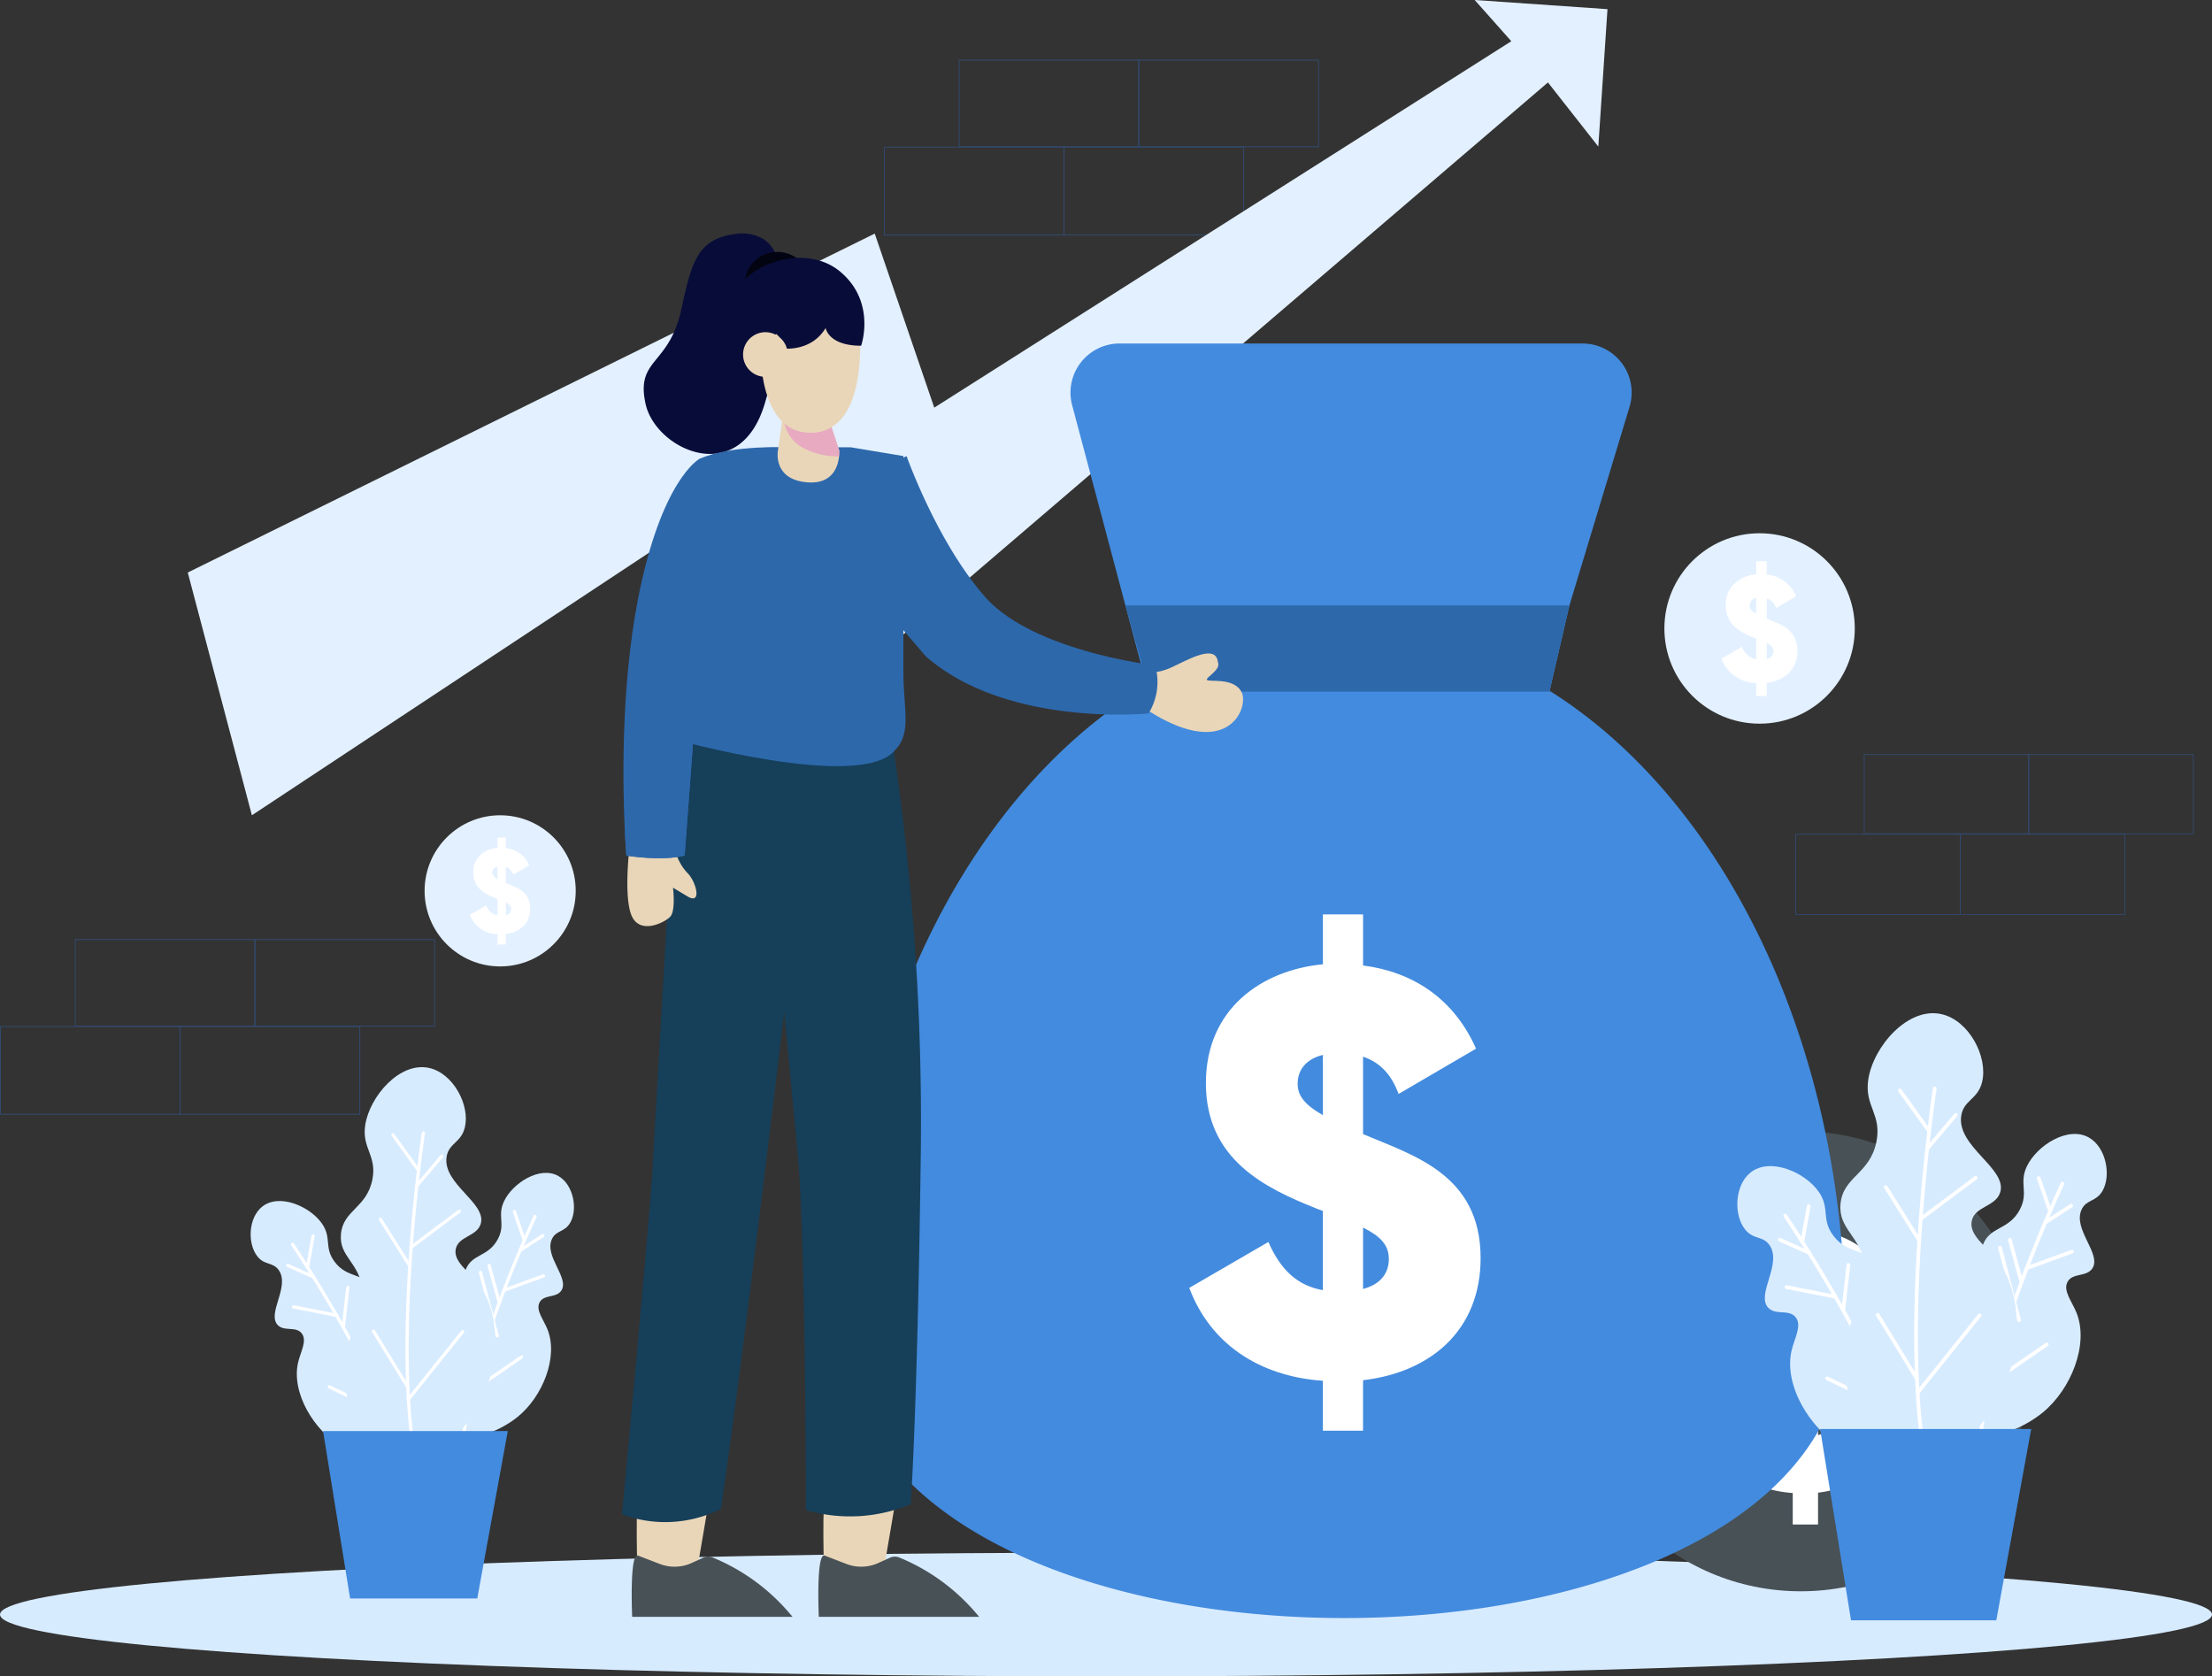
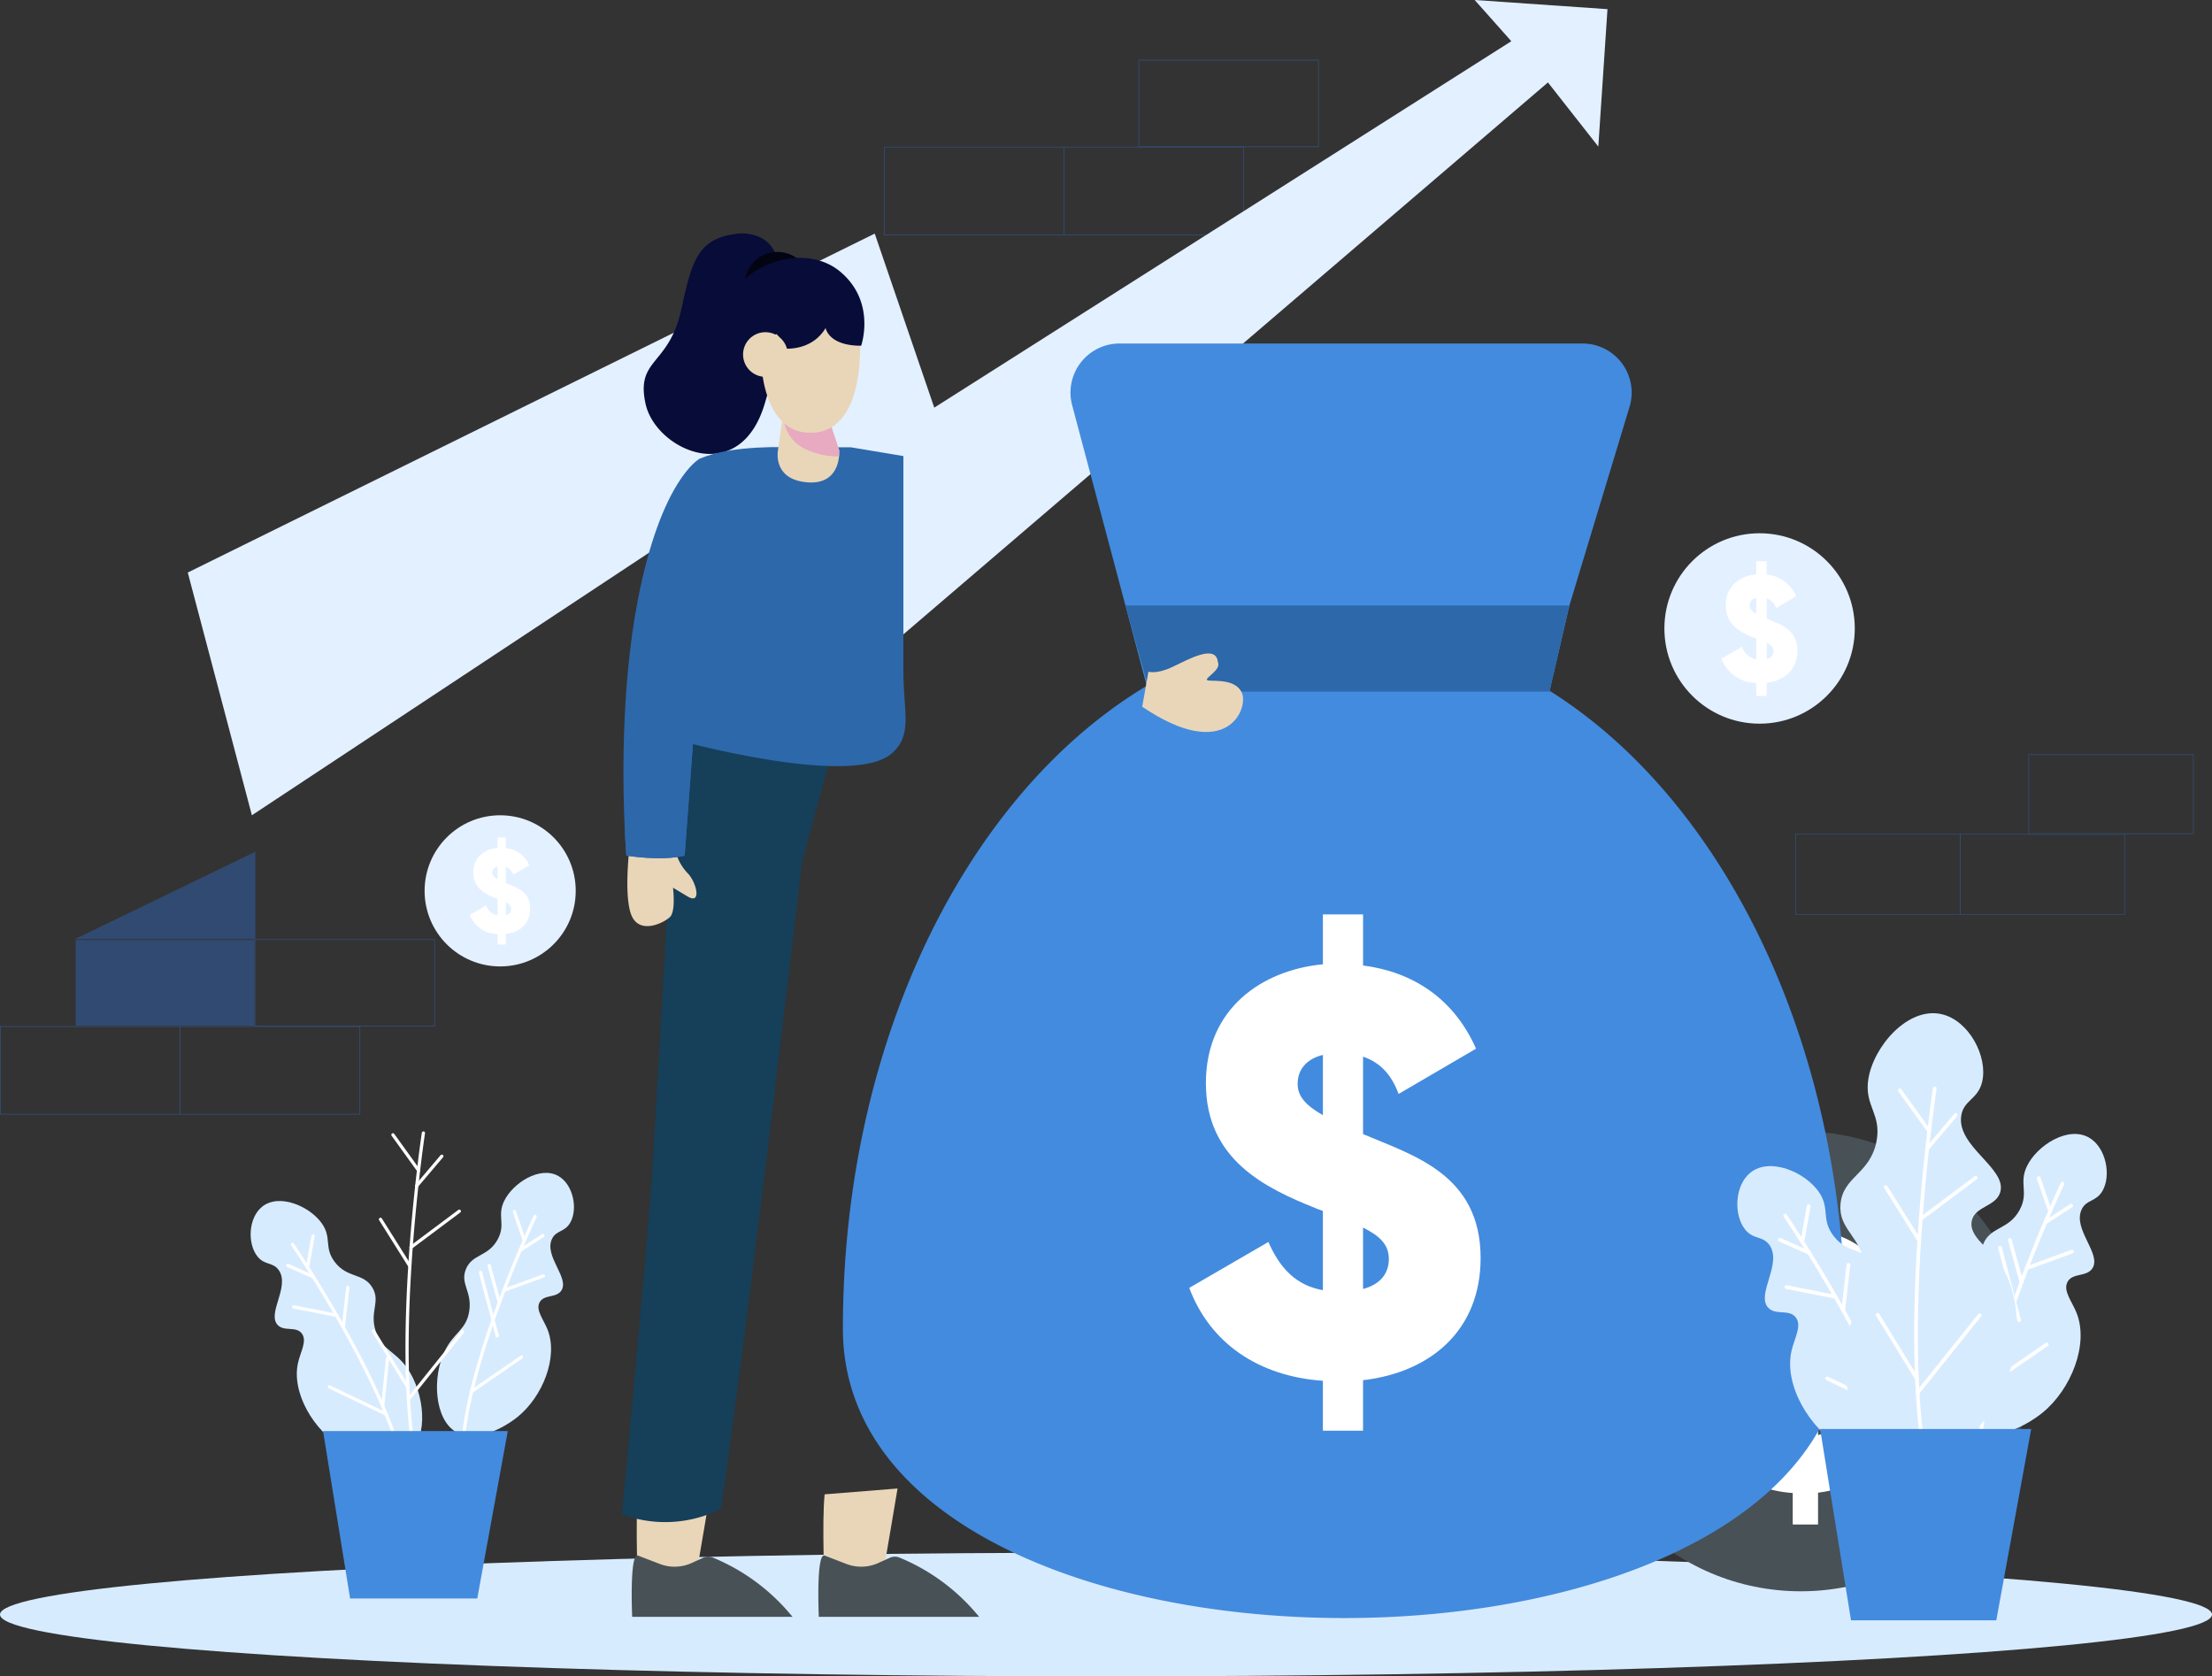
<svg xmlns="http://www.w3.org/2000/svg" width="415.3" height="314.699" viewBox="0 0 415.3 314.699">
  <rect x="0" y="0" width="415.3" height="314.699" fill="#333333" stroke="none" />
  <g id="Group_6520" data-name="Group 6520" transform="translate(-574.089 -321.482)">
    <g id="Group_6441" data-name="Group 6441" transform="translate(740.037 332.694)" opacity="0.31">
      <g id="Group_6437" data-name="Group 6437" transform="translate(14.058 0)">
-         <path id="Path_12494" data-name="Path 12494" d="M1717.8,392.721v16.406h33.886V392.721Zm.155.163h33.577v16.079h-33.577Z" transform="translate(-1717.803 -392.721)" fill="#2e7efb" />
-       </g>
+         </g>
      <g id="Group_6438" data-name="Group 6438" transform="translate(47.79 0)">
        <path id="Path_12495" data-name="Path 12495" d="M1932.123,392.721v16.406h33.895V392.721Zm33.74,16.242h-33.585V392.884h33.585Z" transform="translate(-1932.123 -392.721)" fill="#2e7efb" />
      </g>
      <g id="Group_6439" data-name="Group 6439" transform="translate(0 16.328)">
        <path id="Path_12496" data-name="Path 12496" d="M1628.635,512.941v-13.7l-.155.112V513.1h12.975l.43-.155Zm-.155-16.474V513.1h33.895V496.467Zm33.74,16.474h-33.585v-16.32h33.585Z" transform="translate(-1628.48 -496.467)" fill="#2e7efb" />
      </g>
      <g id="Group_6440" data-name="Group 6440" transform="translate(33.74 16.328)">
        <path id="Path_12497" data-name="Path 12497" d="M1842.854,496.467V513.1h33.886V496.467Zm33.731,16.474h-33.577v-16.32h33.577Z" transform="translate(-1842.854 -496.467)" fill="#2e7efb" />
      </g>
    </g>
    <ellipse id="Ellipse_97" data-name="Ellipse 97" cx="207.65" cy="11.608" rx="207.65" ry="11.608" transform="translate(574.089 612.966)" fill="#d7ebff" />
    <path id="Path_12498" data-name="Path 12498" d="M798.079,428.961l12.038,45.571,101.461-67.067,16.337,36.973L1053.45,336.959,1062.908,349l1.72-25.8-24.935-1.72,6.879,7.739L938.232,398.007l-11.178-32.674Z" transform="translate(-188.737 0)" fill="#e3f0ff" />
    <g id="Group_6444" data-name="Group 6444" transform="translate(869.012 533.861)">
      <circle id="Ellipse_98" data-name="Ellipse 98" cx="43.175" cy="43.175" r="43.175" transform="translate(0 0)" fill="#485156" />
      <g id="Group_6443" data-name="Group 6443" transform="translate(25.847 12.691)">
        <g id="Group_6442" data-name="Group 6442">
          <path id="Path_12499" data-name="Path 12499" d="M2632.745,1777.53v-9.166a6.7,6.7,0,0,1,4.213,4.411l9.166-5.365a16.2,16.2,0,0,0-13.379-9.845v-6.045h-4.755v5.907c-7.2.679-13.844,5.236-13.844,14.058,0,9.1,7.059,12.425,12.966,14.806.275.129.611.2.877.335V1796c-3.052-.542-5.022-2.442-6.449-5.7l-9.364,5.426c2.442,6.526,8.143,10.464,15.813,11.006v5.907h4.755v-5.976c8.082-.954,13.92-5.976,13.92-14.463C2646.665,1782.285,2638.652,1780.041,2632.745,1777.53Zm-4.755-2.244c-2.373-1.358-2.984-2.442-2.984-3.732a3.443,3.443,0,0,1,2.984-3.4Zm4.755,20.576V1788.6c2.038,1.023,3.061,2.038,3.061,3.74C2635.805,1793.755,2635.057,1795.251,2632.745,1795.862Z" transform="translate(-2612.177 -1751.52)" fill="#fff" />
        </g>
      </g>
    </g>
    <g id="Group_6449" data-name="Group 6449" transform="translate(574.089 497.782)" opacity="0.31">
      <g id="Group_6445" data-name="Group 6445" transform="translate(14.058 0)">
-         <path id="Path_12500" data-name="Path 12500" d="M663.412,1441.649v16.406H697.3v-16.406Zm.155.163h33.577v16.079H663.567Z" transform="translate(-663.412 -1441.649)" fill="#2e7efb" />
+         <path id="Path_12500" data-name="Path 12500" d="M663.412,1441.649H697.3v-16.406Zm.155.163h33.577v16.079H663.567Z" transform="translate(-663.412 -1441.649)" fill="#2e7efb" />
      </g>
      <g id="Group_6446" data-name="Group 6446" transform="translate(47.79 0)">
        <path id="Path_12501" data-name="Path 12501" d="M877.732,1441.649v16.406h33.895v-16.406Zm33.74,16.242H877.887v-16.079h33.585Z" transform="translate(-877.732 -1441.649)" fill="#2e7efb" />
      </g>
      <g id="Group_6447" data-name="Group 6447" transform="translate(0 16.328)">
        <path id="Path_12502" data-name="Path 12502" d="M574.244,1561.869v-13.7l-.155.112v13.74h12.975l.43-.155Zm-.155-16.475v16.629h33.895v-16.629Zm33.74,16.475H574.244v-16.32h33.585Z" transform="translate(-574.089 -1545.394)" fill="#2e7efb" />
      </g>
      <g id="Group_6448" data-name="Group 6448" transform="translate(33.74 16.328)">
        <path id="Path_12503" data-name="Path 12503" d="M788.463,1545.394v16.629h33.886v-16.629Zm33.731,16.475H788.618v-16.32h33.577Z" transform="translate(-788.463 -1545.394)" fill="#2e7efb" />
      </g>
    </g>
    <g id="Group_6454" data-name="Group 6454" transform="translate(911.144 463.057)" opacity="0.31">
      <g id="Group_6450" data-name="Group 6450" transform="translate(12.874)">
-         <path id="Path_12504" data-name="Path 12504" d="M2797.451,1221.013v15.024h31.032v-15.024Zm.142.15h30.749v14.725h-30.749Z" transform="translate(-2797.451 -1221.013)" fill="#2e7efb" />
-       </g>
+         </g>
      <g id="Group_6451" data-name="Group 6451" transform="translate(43.765)">
        <path id="Path_12505" data-name="Path 12505" d="M2993.723,1221.013v15.024h31.041v-15.024Zm30.9,14.875h-30.757v-14.725h30.757Z" transform="translate(-2993.723 -1221.013)" fill="#2e7efb" />
      </g>
      <g id="Group_6452" data-name="Group 6452" transform="translate(0 14.953)">
        <path id="Path_12506" data-name="Path 12506" d="M2715.792,1331.109v-12.544l-.142.1v12.583h11.882l.394-.142Zm-.142-15.087v15.229h31.04v-15.229Zm30.9,15.087h-30.757v-14.946h30.757Z" transform="translate(-2715.65 -1316.022)" fill="#2e7efb" />
      </g>
      <g id="Group_6453" data-name="Group 6453" transform="translate(30.899 14.953)">
        <path id="Path_12507" data-name="Path 12507" d="M2911.971,1316.022v15.229H2943v-15.229Zm30.891,15.087h-30.749v-14.946h30.749Z" transform="translate(-2911.971 -1316.022)" fill="#2e7efb" />
      </g>
    </g>
    <path id="Path_12508" data-name="Path 12508" d="M1767.8,1203.613c0,60.851-132.724,70.61-175.26,29.26-8.126-7.893-12.958-17.644-12.958-29.26,0-24.987,5.013-48.349,13.706-68.228,8.615-19.707,20.86-35.993,35.434-47.068h.009a83.09,83.09,0,0,1,7.721-5.245,2.077,2.077,0,0,1,.181-.112,2.159,2.159,0,0,1,.189-.112c.6-.361,1.2-.705,1.814-1.04a75.008,75.008,0,0,1,10.292-4.824,69.536,69.536,0,0,1,24.763-4.592,72.112,72.112,0,0,1,38.581,11.5c.086.052.163.1.241.155C1745.129,1104.655,1767.8,1150.441,1767.8,1203.613Z" transform="translate(-847.243 -632.728)" fill="#438bde" />
    <path id="Path_12509" data-name="Path 12509" d="M1956.036,743.1l-11.29,37.291-3.714,16.019-.034.155-1.144,6.019-2.373,12.485H1870.6l-3.319-12.485-.464-1.737-.387-1.453-.748-2.829-.292-1.083-.094-.37-1.032-3.869-1.281-4.832-1.6-6.019-10-37.592a9.215,9.215,0,0,1,8.908-11.582h86.921A9.217,9.217,0,0,1,1956.036,743.1Z" transform="translate(-1076 -345.25)" fill="#438bde" />
    <path id="Path_12510" data-name="Path 12510" d="M1996.254,1059.676c.086.052.163.1.24.155h-75.356l-.335-1.2-.2-.722-.955-3.379-1.359-4.858-1.685-6.019h83.361Z" transform="translate(-1131.222 -608.514)" fill="#2d68ab" />
    <g id="Group_6455" data-name="Group 6455" transform="translate(797.371 493.139)">
      <path id="Path_12511" data-name="Path 12511" d="M2025.394,1453.394v-14.54c3.121,1.075,5.28,3.233,6.673,7l14.54-8.5c-4.2-9.484-11.952-14.428-21.212-15.615v-9.587h-7.541v9.364c-11.418,1.083-21.969,8.3-21.969,22.3,0,14.428,11.2,19.708,20.567,23.474.43.215.971.327,1.4.542v14.858c-4.849-.86-7.97-3.878-10.232-9.045l-14.858,8.616c3.878,10.335,12.923,16.586,25.09,17.446v9.372h7.541v-9.484c12.812-1.5,22.072-9.467,22.072-22.932C2047.466,1460.926,2034.757,1457.375,2025.394,1453.394Zm-7.541-3.56c-3.766-2.15-4.738-3.878-4.738-5.924,0-2.58,1.616-4.626,4.738-5.383Zm7.541,32.631v-11.522c3.233,1.617,4.841,3.233,4.841,5.924C2030.234,1479.129,2029.048,1481.5,2025.394,1482.465Z" transform="translate(-1992.763 -1412.148)" fill="#fff" />
    </g>
    <g id="Group_6458" data-name="Group 6458" transform="translate(886.576 421.589)">
      <circle id="Ellipse_99" data-name="Ellipse 99" cx="17.873" cy="17.873" r="17.873" fill="#e3f0ff" />
      <g id="Group_6457" data-name="Group 6457" transform="translate(10.7 5.254)">
        <g id="Group_6456" data-name="Group 6456">
          <path id="Path_12512" data-name="Path 12512" d="M2636.045,1001.687v-3.795a2.772,2.772,0,0,1,1.744,1.826l3.794-2.221a6.706,6.706,0,0,0-5.539-4.076v-2.5h-1.969v2.445c-2.979.281-5.731,2.168-5.731,5.82,0,3.766,2.923,5.144,5.368,6.129.114.053.253.082.363.139v3.88a3.519,3.519,0,0,1-2.669-2.36l-3.876,2.246a7.091,7.091,0,0,0,6.546,4.556v2.445h1.969v-2.474c3.346-.4,5.763-2.474,5.763-5.987C2641.808,1003.656,2638.491,1002.727,2636.045,1001.687Zm-1.969-.929c-.982-.562-1.235-1.011-1.235-1.545a1.425,1.425,0,0,1,1.235-1.406Zm1.969,8.518v-3.008c.844.424,1.267.844,1.267,1.548A1.477,1.477,0,0,1,2636.045,1009.276Z" transform="translate(-2627.531 -990.92)" fill="#fff" />
        </g>
      </g>
    </g>
    <g id="Group_6461" data-name="Group 6461" transform="translate(653.807 474.532)">
      <circle id="Ellipse_100" data-name="Ellipse 100" cx="14.187" cy="14.187" r="14.187" transform="translate(0)" fill="#e3f0ff" />
      <g id="Group_6460" data-name="Group 6460" transform="translate(8.493 4.17)">
        <g id="Group_6459" data-name="Group 6459">
          <path id="Path_12513" data-name="Path 12513" d="M1141.318,1328.969v-3.012a2.2,2.2,0,0,1,1.384,1.449l3.012-1.763a5.323,5.323,0,0,0-4.4-3.235v-1.986h-1.562v1.941c-2.365.223-4.549,1.721-4.549,4.62,0,2.989,2.32,4.083,4.261,4.865.091.042.2.065.288.11v3.08a2.793,2.793,0,0,1-2.119-1.873l-3.077,1.783a5.629,5.629,0,0,0,5.2,3.617v1.941h1.562v-1.964c2.656-.313,4.574-1.964,4.574-4.752C1145.893,1330.531,1143.26,1329.794,1141.318,1328.969Zm-1.562-.737c-.78-.447-.981-.8-.981-1.226a1.132,1.132,0,0,1,.981-1.116Zm1.562,6.761v-2.388c.67.336,1.006.67,1.006,1.229A1.172,1.172,0,0,1,1141.318,1334.993Z" transform="translate(-1134.56 -1320.422)" fill="#fff" />
        </g>
      </g>
    </g>
    <path id="Path_12514" data-name="Path 12514" d="M1364.664,632.171c-4.366,14.31-17.6,9.659-21.451,2.28a9.534,9.534,0,0,1-.871-2.347c-1.9-8.569,4.337-7.131,6.664-17.614,1.9-8.569,2.856-13.329,10-14.281a7.906,7.906,0,0,1,5.4.9,6.146,6.146,0,0,1,2.69,3.865S1369.477,616.4,1364.664,632.171Z" transform="translate(-647.039 -234.77)" fill="#080c39" />
    <path id="Path_12515" data-name="Path 12515" d="M1473.436,624.548c-4.3-.119-8.64,1.552-11.059,5.032a6.189,6.189,0,0,1,11.059-5.032Z" transform="translate(-748.343 -253.182)" fill="#030411" />
    <path id="Path_12516" data-name="Path 12516" d="M1570.195,2096.917s-2.19,13.14-3.285,19.163h-10.4s-.548-13.14,0-18.067Z" transform="translate(-827.593 -1496.004)" fill="#e9d6b8" />
    <path id="Path_12517" data-name="Path 12517" d="M1551.479,2176.83l4.08,1.57a7.766,7.766,0,0,0,6-.178l2.16-.982a2.282,2.282,0,0,1,1.814-.033h0a37.776,37.776,0,0,1,14.3,10.348l.663.773h-30.113S1549.836,2176.283,1551.479,2176.83Z" transform="translate(-822.564 -1563.324)" fill="#485156" />
    <path id="Path_12518" data-name="Path 12518" d="M1347.559,2096.917s-2.19,13.14-3.285,19.163h-10.4s-.547-13.14,0-18.067Z" transform="translate(-639.997 -1496.004)" fill="#e9d6b8" />
    <path id="Path_12519" data-name="Path 12519" d="M1328.843,2176.83l4.08,1.57a7.765,7.765,0,0,0,6-.178l2.16-.982a2.282,2.282,0,0,1,1.814-.033h0a37.778,37.778,0,0,1,14.3,10.348l.663.773h-30.113S1327.2,2176.283,1328.843,2176.83Z" transform="translate(-634.968 -1563.324)" fill="#485156" />
-     <path id="Path_12520" data-name="Path 12520" d="M1506.307,1159.707a479.28,479.28,0,0,1,6.385,85.187c-.633,47.741-1.877,64.809-1.877,64.809a29.472,29.472,0,0,1-19.68,1.1s-.035-49.9-1.494-66.267-7.478-75.256-6.719-81.33S1506.307,1159.707,1506.307,1159.707Z" transform="translate(-765.739 -705.841)" fill="#163f59" />
    <path id="Path_12521" data-name="Path 12521" d="M1358.061,1157.7l-8.2,30.17s-10.052,86.1-15.228,121.474a23.329,23.329,0,0,1-18.587,1.026s5.182-55.12,5.733-65.02,4.767-82.514,4.767-82.514Z" transform="translate(-625.179 -704.605)" fill="#163f59" />
    <path id="Path_12522" data-name="Path 12522" d="M1937.819,1104.333s1.455.531,4.433-.855,8.208-4.424,8.6-.983c.693,1.489-2.285,2.875-2.054,3.372s5.16-.59,6.546,2.388-2.825,13.393-18.691,2.659Z" transform="translate(-1148.115 -656.758)" fill="#e9d6b8" />
    <path id="Path_12523" data-name="Path 12523" d="M1331.584,1335.634a9.239,9.239,0,0,0,2.19,3.833c1.643,1.642,2.737,6.023,0,4.38l-2.738-1.642s.547,4.38-.548,5.475-5.475,3.285-7.117,0-.548-12.592-.548-12.592Z" transform="translate(-630.592 -854.076)" fill="#e9d6b8" />
    <path id="Path_12524" data-name="Path 12524" d="M1418.529,911.728c-6.57,7.665-41.61-2.19-41.61-2.19l1.276-13.595,3.652-38.966c6.022-2.737,16.973-2.19,16.973-2.19h11.5l9.855,1.643v40.515C1420.172,904.063,1421.814,908.443,1418.529,911.728Z" transform="translate(-676.474 -449.333)" fill="#2d68ab" />
-     <path id="Path_12525" data-name="Path 12525" d="M1546.171,865.535s5.672,16.081,14.691,26.377,31.971,12.9,31.971,12.9a11.252,11.252,0,0,1-1.233,9.028s-26.53,2.684-41.83-10.727l-24.033-28.068Z" transform="translate(-801.87 -458.426)" fill="#2d68ab" />
    <path id="Path_12526" data-name="Path 12526" d="M1332.568,899.016l-1.462,19.726-1.823,24.621c-4.38,1.095-10.95,0-10.95,0s-.137-1.637-.279-4.451c-.405-8.328-.8-26.948,2.469-43.729,4.38-22.448,11.5-26.28,11.5-26.28C1336.4,868.356,1332.568,899.016,1332.568,899.016Z" transform="translate(-626.648 -461.258)" fill="#2d68ab" />
    <path id="Path_12527" data-name="Path 12527" d="M1332.538,1185.607l-1.823,24.621c-4.38,1.095-10.95,0-10.95,0s-.137-1.637-.279-4.451c4.183,2.442,7.446,3.017,8.765-.75C1329.428,1201.66,1330.972,1194.252,1332.538,1185.607Z" transform="translate(-628.081 -728.123)" fill="#2d68ab" />
    <path id="Path_12528" data-name="Path 12528" d="M1513.249,818.62c-.186,1.856-1.177,5.272-5.99,4.873-6.57-.548-5.475-6.023-5.475-6.023l.547-3.843.548-3.822,8.213,1.095,2.19,6.57A6.882,6.882,0,0,1,1513.249,818.62Z" transform="translate(-781.63 -411.467)" fill="#e9d6b8" />
    <path id="Path_12529" data-name="Path 12529" d="M1519.091,818.62a14.087,14.087,0,0,1-6.724-1.571,7.049,7.049,0,0,1-3.646-7.244h0l8.213,1.095,2.19,6.57A6.882,6.882,0,0,1,1519.091,818.62Z" transform="translate(-787.471 -411.467)" fill="#e69dc4" opacity="0.76" style="mix-blend-mode: color-burn;isolation: isolate" />
    <path id="Path_12530" data-name="Path 12530" d="M1481.252,710.371s-.547,16.425,9.855,15.878,8.76-18.615,8.76-18.615l-13.14-2.19Z" transform="translate(-764.383 -323.531)" fill="#e9d6b8" />
    <path id="Path_12531" data-name="Path 12531" d="M1463.188,642.227s.476,3.332,6.665,3.332c0,0,2.856-8.093-3.808-13.805s-17.98-1.39-19.994,4.284c-2.618,7.379,2.38,13.329,2.38,13.329s4.76-2.38,5.236-6.189a2.478,2.478,0,0,1,1.064,2.862S1460.332,646.987,1463.188,642.227Z" transform="translate(-734.086 -259.173)" fill="#080c39" />
    <circle id="Ellipse_101" data-name="Ellipse 101" cx="4.191" cy="4.191" r="4.191" transform="translate(713.598 383.842)" fill="#e9d6b8" />
    <g id="Group_6490" data-name="Group 6490" transform="translate(621.142 521.823)">
      <g id="Group_6470" data-name="Group 6470" transform="translate(0 25.123)">
        <g id="Group_6462" data-name="Group 6462">
          <path id="Path_12532" data-name="Path 12532" d="M890.35,1800.319c-5.445-3.174-9.682-10.335-8.385-15.967.475-2.064,1.728-4.071.714-5.445-1.088-1.473-3.355-.286-4.574-1.647-1.978-2.209,2.365-7.162.245-10.246-1.086-1.58-2.621-.855-4-2.57-1.923-2.387-1.754-7.268.878-9.365,3.226-2.569,9.011-.048,11.253,3.221,1.837,2.68.32,4.443,2.357,7.144,2.388,3.167,5.419,1.994,7.1,4.871,1.542,2.648-.577,4.408.584,8.109,1.122,3.58,3.647,3.659,5.965,7.018,3.231,4.68,4.062,12.829.255,15.949C899.311,1804.2,893.266,1802.018,890.35,1800.319Z" transform="translate(-873.054 -1754.022)" fill="#d7ebff" />
        </g>
        <g id="Group_6463" data-name="Group 6463" transform="translate(7.572 7.847)">
          <path id="Path_12533" data-name="Path 12533" d="M942.776,1848.632a.3.3,0,0,1-.3-.255c-2.6-16.534-21.073-43.754-21.259-44.027a.3.3,0,1,1,.5-.341c.187.274,18.732,27.605,21.357,44.274a.3.3,0,0,1-.252.346A.33.33,0,0,1,942.776,1848.632Z" transform="translate(-921.166 -1803.877)" fill="#fff" />
        </g>
        <g id="Group_6464" data-name="Group 6464" transform="translate(14.476 34.583)">
          <path id="Path_12534" data-name="Path 12534" d="M976,1979.474a.3.3,0,0,1-.13-.03l-10.669-5.119a.3.3,0,1,1,.262-.545l10.668,5.119a.3.3,0,0,1-.13.575Z" transform="translate(-965.03 -1973.75)" fill="#fff" />
        </g>
        <g id="Group_6465" data-name="Group 6465" transform="translate(24.496 29.26)">
          <path id="Path_12535" data-name="Path 12535" d="M1029,1949.432h-.031a.3.3,0,0,1-.27-.332l.914-8.9a.313.313,0,0,1,.331-.27.3.3,0,0,1,.27.332l-.914,8.9A.3.3,0,0,1,1029,1949.432Z" transform="translate(-1028.697 -1939.931)" fill="#fff" />
        </g>
        <g id="Group_6466" data-name="Group 6466" transform="translate(17.099 15.928)">
          <path id="Path_12536" data-name="Path 12536" d="M982,1863.281l-.035,0a.3.3,0,0,1-.266-.334l.846-7.454a.3.3,0,0,1,.6.068l-.846,7.454A.3.3,0,0,1,982,1863.281Z" transform="translate(-981.694 -1855.223)" fill="#fff" />
        </g>
        <g id="Group_6467" data-name="Group 6467" transform="translate(7.775 19.577)">
          <path id="Path_12537" data-name="Path 12537" d="M930.823,1880.6a.316.316,0,0,1-.059-.005l-8.064-1.587a.3.3,0,0,1,.117-.593l8.064,1.587a.3.3,0,0,1-.058.6Z" transform="translate(-922.456 -1878.41)" fill="#fff" />
        </g>
        <g id="Group_6468" data-name="Group 6468" transform="translate(10.379 6.27)">
          <path id="Path_12538" data-name="Path 12538" d="M939.3,1800.34a.285.285,0,0,1-.054,0,.3.3,0,0,1-.244-.351l1.051-5.876a.3.3,0,1,1,.595.106l-1.051,5.876A.3.3,0,0,1,939.3,1800.34Z" transform="translate(-939 -1793.859)" fill="#fff" />
        </g>
        <g id="Group_6469" data-name="Group 6469" transform="translate(6.68 11.79)">
          <path id="Path_12539" data-name="Path 12539" d="M920.627,1831.686a.294.294,0,0,1-.123-.026l-4.828-2.151a.3.3,0,1,1,.246-.552l4.828,2.151a.3.3,0,0,1-.123.578Z" transform="translate(-915.497 -1828.93)" fill="#fff" />
        </g>
      </g>
      <g id="Group_6478" data-name="Group 6478" transform="translate(34.98 19.84)">
        <g id="Group_6471" data-name="Group 6471">
          <path id="Path_12540" data-name="Path 12540" d="M1110.484,1766.242c4.7-3.824,7.651-11.253,5.581-16.406-.759-1.888-2.247-3.607-1.488-5.062.813-1.56,3.143-.772,4.1-2.245,1.548-2.392-3.312-6.446-1.759-9.689.8-1.662,2.361-1.2,3.418-3.036,1.47-2.552.583-7.161-2.228-8.759-3.445-1.958-8.561,1.3-10.2,4.734-1.345,2.818.358,4.266-1.173,7.133-1.8,3.362-4.847,2.7-6.009,5.681-1.069,2.743,1.2,4.1.654,7.785-.532,3.566-2.916,4.017-4.617,7.551-2.37,4.924-1.945,12.783,2.134,15.178C1102.556,1771.258,1107.969,1768.29,1110.484,1766.242Z" transform="translate(-1095.309 -1720.454)" fill="#d7ebff" />
        </g>
        <g id="Group_6472" data-name="Group 6472" transform="translate(4.483 7.87)">
          <path id="Path_12541" data-name="Path 12541" d="M1124.1,1816.147h0a.3.3,0,0,1-.3-.3c.009-16.216,13.543-44.925,13.68-45.213a.3.3,0,0,1,.547.259c-.136.287-13.613,28.874-13.622,44.955A.3.3,0,0,1,1124.1,1816.147Z" transform="translate(-1123.796 -1770.458)" fill="#fff" />
        </g>
        <g id="Group_6473" data-name="Group 6473" transform="translate(6.198 34.278)">
          <path id="Path_12542" data-name="Path 12542" d="M1134.991,1945.3a.3.3,0,0,1-.171-.551l9.365-6.448a.3.3,0,1,1,.342.5l-9.365,6.448A.3.3,0,0,1,1134.991,1945.3Z" transform="translate(-1134.689 -1938.248)" fill="#fff" />
        </g>
        <g id="Group_6474" data-name="Group 6474" transform="translate(9.492 17.086)">
          <path id="Path_12543" data-name="Path 12543" d="M1157.832,1836.571a.3.3,0,0,1-.292-.222l-1.913-6.949a.3.3,0,0,1,.583-.161l1.913,6.949a.3.3,0,0,1-.292.383Z" transform="translate(-1155.616 -1829.017)" fill="#fff" />
        </g>
        <g id="Group_6475" data-name="Group 6475" transform="translate(12.271 19.036)">
          <path id="Path_12544" data-name="Path 12544" d="M1173.577,1844.714a.3.3,0,0,1-.1-.586l7.418-2.708a.3.3,0,0,1,.208.568l-7.418,2.707A.306.306,0,0,1,1173.577,1844.714Z" transform="translate(-1173.275 -1841.402)" fill="#fff" />
        </g>
        <g id="Group_6476" data-name="Group 6476" transform="translate(14.237 6.948)">
          <path id="Path_12545" data-name="Path 12545" d="M1187.945,1770.628a.3.3,0,0,1-.286-.2l-1.872-5.421a.3.3,0,1,1,.572-.2l1.872,5.421a.3.3,0,0,1-.187.384A.3.3,0,0,1,1187.945,1770.628Z" transform="translate(-1185.77 -1764.603)" fill="#fff" />
        </g>
        <g id="Group_6477" data-name="Group 6477" transform="translate(15.306 11.481)">
          <path id="Path_12546" data-name="Path 12546" d="M1192.861,1796.766a.3.3,0,0,1-.164-.556l4.263-2.761a.3.3,0,1,1,.328.507l-4.263,2.761A.3.3,0,0,1,1192.861,1796.766Z" transform="translate(-1192.558 -1793.4)" fill="#fff" />
        </g>
      </g>
      <g id="Group_6488" data-name="Group 6488" transform="translate(16.93 0)">
        <g id="Group_6479" data-name="Group 6479" transform="translate(25.925 38.222)">
          <path id="Path_12547" data-name="Path 12547" d="M1148.788,1849.757a.3.3,0,0,1-.292-.225l-3.142-11.9a.3.3,0,1,1,.584-.154l3.142,11.9a.3.3,0,0,1-.215.369A.3.3,0,0,1,1148.788,1849.757Z" transform="translate(-1145.344 -1837.251)" fill="#fff" />
        </g>
        <g id="Group_6480" data-name="Group 6480">
-           <path id="Path_12548" data-name="Path 12548" d="M1005.444,1659.7c4.865-7.182,5.856-18.592.891-24.807-1.819-2.277-4.57-4.022-4.129-6.33.472-2.475,3.993-2.354,4.694-4.769,1.138-3.92-7.2-7.477-6.409-12.567.406-2.608,2.743-2.622,3.437-5.575.964-4.107-2.154-10.063-6.669-11.1-5.533-1.266-11.21,5.309-12.043,10.7-.683,4.42,2.25,5.7,1.332,10.268-1.076,5.353-5.536,5.7-5.9,10.272-.336,4.2,3.342,5.126,4.107,10.41.74,5.111-2.344,6.713-3.22,12.263-1.22,7.732,2.6,18.338,9.187,19.941C996.637,1669.853,1002.839,1663.549,1005.444,1659.7Z" transform="translate(-980.625 -1594.399)" fill="#d7ebff" />
-         </g>
+           </g>
        <g id="Group_6481" data-name="Group 6481" transform="translate(12.143 12.054)">
          <path id="Path_12549" data-name="Path 12549" d="M1061.012,1739.07a.3.3,0,0,1-.289-.216c-6.668-22.221.055-67.157.124-67.609a.305.305,0,0,1,.344-.253.3.3,0,0,1,.253.344c-.069.45-6.771,45.253-.143,67.344a.3.3,0,0,1-.289.389Z" transform="translate(-1057.776 -1670.989)" fill="#fff" />
        </g>
        <g id="Group_6482" data-name="Group 6482" transform="translate(12.386 49.342)">
          <path id="Path_12550" data-name="Path 12550" d="M1059.624,1921.216a.3.3,0,0,1-.235-.491l10.188-12.708a.3.3,0,1,1,.471.378l-10.188,12.708A.3.3,0,0,1,1059.624,1921.216Z" transform="translate(-1059.322 -1907.903)" fill="#fff" />
        </g>
        <g id="Group_6483" data-name="Group 6483" transform="translate(5.834 49.251)">
          <path id="Path_12551" data-name="Path 12551" d="M1024.433,1918.428a.3.3,0,0,1-.257-.144l-6.435-10.494a.3.3,0,1,1,.515-.316l6.435,10.494a.3.3,0,0,1-.257.46Z" transform="translate(-1017.695 -1907.33)" fill="#fff" />
        </g>
        <g id="Group_6484" data-name="Group 6484" transform="translate(7.155 28.262)">
          <path id="Path_12552" data-name="Path 12552" d="M1031.88,1783.316a.3.3,0,0,1-.256-.142l-5.49-8.745a.3.3,0,0,1,.512-.321l5.49,8.745a.3.3,0,0,1-.256.463Z" transform="translate(-1026.088 -1773.967)" fill="#fff" />
        </g>
        <g id="Group_6485" data-name="Group 6485" transform="translate(12.888 26.73)">
          <path id="Path_12553" data-name="Path 12553" d="M1062.815,1771.614a.3.3,0,0,1-.181-.544l9.06-6.774a.3.3,0,0,1,.362.484l-9.06,6.774A.3.3,0,0,1,1062.815,1771.614Z" transform="translate(-1062.513 -1764.235)" fill="#fff" />
        </g>
        <g id="Group_6486" data-name="Group 6486" transform="translate(9.484 12.397)">
          <path id="Path_12554" data-name="Path 12554" d="M1045.992,1680.436a.3.3,0,0,1-.245-.125l-4.8-6.665a.3.3,0,1,1,.49-.354l4.8,6.665a.3.3,0,0,1-.245.479Z" transform="translate(-1040.885 -1673.167)" fill="#fff" />
        </g>
        <g id="Group_6487" data-name="Group 6487" transform="translate(13.957 16.416)">
          <path id="Path_12555" data-name="Path 12555" d="M1069.608,1704.852a.3.3,0,0,1-.23-.5l4.709-5.546a.3.3,0,1,1,.46.391l-4.709,5.546A.3.3,0,0,1,1069.608,1704.852Z" transform="translate(-1069.306 -1698.702)" fill="#fff" />
        </g>
      </g>
      <g id="Group_6489" data-name="Group 6489" transform="translate(13.6 68.307)">
        <path id="Path_12556" data-name="Path 12556" d="M988.417,2059.84H964.544l-5.08-31.433h34.685Z" transform="translate(-959.464 -2028.406)" fill="#438bde" />
      </g>
    </g>
    <g id="Group_6519" data-name="Group 6519" transform="translate(900.268 511.688)">
      <g id="Group_6499" data-name="Group 6499" transform="translate(0 28.706)">
        <g id="Group_6491" data-name="Group 6491">
          <path id="Path_12557" data-name="Path 12557" d="M2666.307,1765.293c-6.222-3.627-11.063-11.809-9.581-18.245.543-2.358,1.975-4.652.815-6.221-1.243-1.683-3.834-.327-5.226-1.882-2.26-2.525,2.7-8.183.28-11.707-1.241-1.806-3-.977-4.575-2.937-2.2-2.727-2-8.3,1-10.7,3.686-2.936,10.3-.056,12.858,3.681,2.1,3.062.366,5.077,2.693,8.163,2.729,3.619,6.192,2.278,8.107,5.566,1.762,3.025-.659,5.037.667,9.266,1.282,4.091,4.167,4.181,6.816,8.02,3.692,5.348,4.641,14.659.291,18.224C2676.546,1769.725,2669.639,1767.236,2666.307,1765.293Z" transform="translate(-2646.544 -1712.393)" fill="#d7ebff" />
        </g>
        <g id="Group_6492" data-name="Group 6492" transform="translate(8.652 8.966)">
          <path id="Path_12558" data-name="Path 12558" d="M2726.212,1820.5a.345.345,0,0,1-.34-.292c-2.975-18.893-24.079-50-24.292-50.307a.345.345,0,1,1,.571-.389c.214.313,21.4,31.543,24.4,50.589a.346.346,0,0,1-.287.395A.356.356,0,0,1,2726.212,1820.5Z" transform="translate(-2701.52 -1769.359)" fill="#fff" />
        </g>
        <g id="Group_6493" data-name="Group 6493" transform="translate(16.541 39.516)">
          <path id="Path_12559" data-name="Path 12559" d="M2764.176,1970a.34.34,0,0,1-.149-.034l-12.191-5.85a.345.345,0,1,1,.3-.622l12.19,5.849a.345.345,0,0,1-.149.657Z" transform="translate(-2751.64 -1963.464)" fill="#fff" />
        </g>
        <g id="Group_6494" data-name="Group 6494" transform="translate(27.991 33.434)">
          <path id="Path_12560" data-name="Path 12560" d="M2824.735,1935.677l-.036,0a.345.345,0,0,1-.308-.379l1.045-10.165a.358.358,0,0,1,.378-.308.345.345,0,0,1,.308.379l-1.045,10.165A.345.345,0,0,1,2824.735,1935.677Z" transform="translate(-2824.389 -1924.821)" fill="#fff" />
        </g>
        <g id="Group_6495" data-name="Group 6495" transform="translate(19.538 18.2)">
          <path id="Path_12561" data-name="Path 12561" d="M2771.027,1837.237l-.04,0a.345.345,0,0,1-.3-.382l.967-8.517a.345.345,0,0,1,.687.078l-.967,8.517A.345.345,0,0,1,2771.027,1837.237Z" transform="translate(-2770.681 -1828.029)" fill="#fff" />
        </g>
        <g id="Group_6496" data-name="Group 6496" transform="translate(8.884 22.37)">
          <path id="Path_12562" data-name="Path 12562" d="M2712.554,1857.029a.354.354,0,0,1-.067-.006l-9.214-1.814a.346.346,0,0,1,.134-.678l9.214,1.814a.345.345,0,0,1-.066.684Z" transform="translate(-2702.994 -1854.524)" fill="#fff" />
        </g>
        <g id="Group_6497" data-name="Group 6497" transform="translate(11.86 7.164)">
          <path id="Path_12563" data-name="Path 12563" d="M2722.243,1765.318a.353.353,0,0,1-.061-.005.345.345,0,0,1-.279-.4l1.2-6.714a.345.345,0,0,1,.68.121l-1.2,6.714A.345.345,0,0,1,2722.243,1765.318Z" transform="translate(-2721.897 -1757.913)" fill="#fff" />
        </g>
        <g id="Group_6498" data-name="Group 6498" transform="translate(7.633 13.471)">
          <path id="Path_12564" data-name="Path 12564" d="M2700.9,1801.135a.336.336,0,0,1-.14-.03l-5.517-2.458a.345.345,0,1,1,.281-.631l5.517,2.458a.345.345,0,0,1-.14.661Z" transform="translate(-2695.042 -1797.985)" fill="#fff" />
        </g>
      </g>
      <g id="Group_6507" data-name="Group 6507" transform="translate(39.97 22.67)">
        <g id="Group_6500" data-name="Group 6500">
          <path id="Path_12565" data-name="Path 12565" d="M2917.843,1726.355c5.366-4.37,8.743-12.858,6.377-18.746-.867-2.158-2.567-4.122-1.7-5.784.929-1.782,3.591-.882,4.681-2.565,1.769-2.733-3.784-7.366-2.01-11.072.909-1.9,2.7-1.373,3.905-3.469,1.68-2.916.666-8.182-2.546-10.008-3.936-2.238-9.782,1.481-11.657,5.409-1.537,3.22.409,4.874-1.34,8.15-2.052,3.842-5.538,3.085-6.867,6.491-1.222,3.134,1.376,4.683.747,8.9-.608,4.074-3.333,4.59-5.276,8.628-2.708,5.627-2.222,14.607,2.438,17.343C2908.784,1732.087,2914.97,1728.7,2917.843,1726.355Z" transform="translate(-2900.503 -1674.036)" fill="#d7ebff" />
        </g>
        <g id="Group_6501" data-name="Group 6501" transform="translate(5.123 8.993)">
          <path id="Path_12566" data-name="Path 12566" d="M2933.4,1783.379h0a.345.345,0,0,1-.345-.346c.01-18.529,15.475-51.334,15.631-51.663a.346.346,0,0,1,.625.3c-.156.328-15.555,32.993-15.565,51.367A.345.345,0,0,1,2933.4,1783.379Z" transform="translate(-2933.054 -1731.173)" fill="#fff" />
        </g>
        <g id="Group_6502" data-name="Group 6502" transform="translate(7.082 39.168)">
          <path id="Path_12567" data-name="Path 12567" d="M2945.845,1930.956a.345.345,0,0,1-.2-.63l10.7-7.368a.345.345,0,1,1,.391.569l-10.7,7.368A.339.339,0,0,1,2945.845,1930.956Z" transform="translate(-2945.5 -1922.897)" fill="#fff" />
        </g>
        <g id="Group_6503" data-name="Group 6503" transform="translate(10.845 19.524)">
          <path id="Path_12568" data-name="Path 12568" d="M2971.945,1806.717a.346.346,0,0,1-.333-.254l-2.186-7.941a.346.346,0,0,1,.667-.183l2.186,7.941a.346.346,0,0,1-.333.437Z" transform="translate(-2969.413 -1798.085)" fill="#fff" />
        </g>
        <g id="Group_6504" data-name="Group 6504" transform="translate(14.021 21.751)">
          <path id="Path_12569" data-name="Path 12569" d="M2989.937,1816.022a.346.346,0,0,1-.119-.67l8.476-3.094a.346.346,0,1,1,.238.649l-8.476,3.094A.355.355,0,0,1,2989.937,1816.022Z" transform="translate(-2989.592 -1812.238)" fill="#fff" />
        </g>
        <g id="Group_6505" data-name="Group 6505" transform="translate(16.268 7.94)">
          <path id="Path_12570" data-name="Path 12570" d="M3006.353,1731.367a.346.346,0,0,1-.327-.233l-2.14-6.194a.345.345,0,1,1,.653-.225l2.14,6.195a.345.345,0,0,1-.326.458Z" transform="translate(-3003.868 -1724.482)" fill="#fff" />
        </g>
        <g id="Group_6506" data-name="Group 6506" transform="translate(17.489 13.118)">
          <path id="Path_12571" data-name="Path 12571" d="M3011.971,1761.233a.345.345,0,0,1-.187-.635l4.871-3.155a.345.345,0,0,1,.375.58l-4.871,3.155A.342.342,0,0,1,3011.971,1761.233Z" transform="translate(-3011.625 -1757.387)" fill="#fff" />
        </g>
      </g>
      <g id="Group_6517" data-name="Group 6517" transform="translate(19.345)">
        <g id="Group_6508" data-name="Group 6508" transform="translate(29.623 43.674)">
          <path id="Path_12572" data-name="Path 12572" d="M2961.611,1821.784a.346.346,0,0,1-.334-.257l-3.59-13.6a.345.345,0,1,1,.668-.176l3.59,13.6a.345.345,0,0,1-.334.433Z" transform="translate(-2957.676 -1807.494)" fill="#fff" />
        </g>
        <g id="Group_6509" data-name="Group 6509">
          <path id="Path_12573" data-name="Path 12573" d="M2797.82,1604.618c5.559-8.207,6.691-21.244,1.018-28.346-2.079-2.6-5.222-4.6-4.719-7.233.54-2.828,4.563-2.69,5.363-5.449,1.3-4.479-8.229-8.543-7.323-14.359.464-2.98,3.135-3,3.927-6.37,1.1-4.693-2.461-11.5-7.62-12.679-6.323-1.447-12.809,6.066-13.761,12.228-.781,5.051,2.572,6.518,1.523,11.733-1.23,6.116-6.326,6.516-6.743,11.737-.384,4.8,3.819,5.858,4.693,11.895.846,5.84-2.679,7.67-3.679,14.012-1.394,8.835,2.975,20.954,10.5,22.786C2787.756,1616.217,2794.843,1609.014,2797.82,1604.618Z" transform="translate(-2769.46 -1530)" fill="#d7ebff" />
        </g>
        <g id="Group_6510" data-name="Group 6510" transform="translate(13.875 13.774)">
          <path id="Path_12574" data-name="Path 12574" d="M2861.314,1695.307a.345.345,0,0,1-.331-.246c-7.619-25.391.063-76.738.142-77.253a.349.349,0,0,1,.393-.289.344.344,0,0,1,.289.393c-.078.514-7.737,51.708-.163,76.951a.345.345,0,0,1-.33.444Z" transform="translate(-2857.617 -1617.515)" fill="#fff" />
        </g>
        <g id="Group_6511" data-name="Group 6511" transform="translate(14.153 56.38)">
          <path id="Path_12575" data-name="Path 12575" d="M2859.728,1903.436a.345.345,0,0,1-.269-.561l11.641-14.521a.345.345,0,1,1,.538.432L2860,1903.307A.343.343,0,0,1,2859.728,1903.436Z" transform="translate(-2859.382 -1888.225)" fill="#fff" />
        </g>
        <g id="Group_6512" data-name="Group 6512" transform="translate(6.667 56.277)">
          <path id="Path_12576" data-name="Path 12576" d="M2819.517,1900.25a.344.344,0,0,1-.294-.165l-7.353-11.991a.345.345,0,1,1,.588-.361l7.353,11.991a.345.345,0,0,1-.294.526Z" transform="translate(-2811.818 -1887.569)" fill="#fff" />
        </g>
        <g id="Group_6513" data-name="Group 6513" transform="translate(8.176 32.293)">
          <path id="Path_12577" data-name="Path 12577" d="M2828.027,1745.866a.346.346,0,0,1-.293-.162l-6.273-9.992a.346.346,0,0,1,.586-.367l6.273,9.992a.345.345,0,0,1-.109.476A.34.34,0,0,1,2828.027,1745.866Z" transform="translate(-2821.408 -1735.183)" fill="#fff" />
        </g>
        <g id="Group_6514" data-name="Group 6514" transform="translate(14.727 30.543)">
          <path id="Path_12578" data-name="Path 12578" d="M2863.374,1732.494a.345.345,0,0,1-.207-.622l10.352-7.74a.346.346,0,0,1,.414.553l-10.352,7.74A.343.343,0,0,1,2863.374,1732.494Z" transform="translate(-2863.029 -1724.063)" fill="#fff" />
        </g>
        <g id="Group_6515" data-name="Group 6515" transform="translate(10.837 14.165)">
          <path id="Path_12579" data-name="Path 12579" d="M2844.151,1628.31a.344.344,0,0,1-.28-.143l-5.49-7.615a.345.345,0,1,1,.56-.4l5.49,7.616a.345.345,0,0,1-.28.547Z" transform="translate(-2838.316 -1620.003)" fill="#fff" />
        </g>
        <g id="Group_6516" data-name="Group 6516" transform="translate(15.948 18.758)">
          <path id="Path_12580" data-name="Path 12580" d="M2871.136,1656.209a.345.345,0,0,1-.263-.569l5.381-6.337a.345.345,0,1,1,.526.447l-5.381,6.337A.344.344,0,0,1,2871.136,1656.209Z" transform="translate(-2870.791 -1649.182)" fill="#fff" />
        </g>
      </g>
      <g id="Group_6518" data-name="Group 6518" transform="translate(15.54 78.051)">
        <path id="Path_12581" data-name="Path 12581" d="M2778.364,2061.834h-27.279l-5.8-35.917h39.633Z" transform="translate(-2745.28 -2025.917)" fill="#438bde" />
      </g>
    </g>
  </g>
</svg>